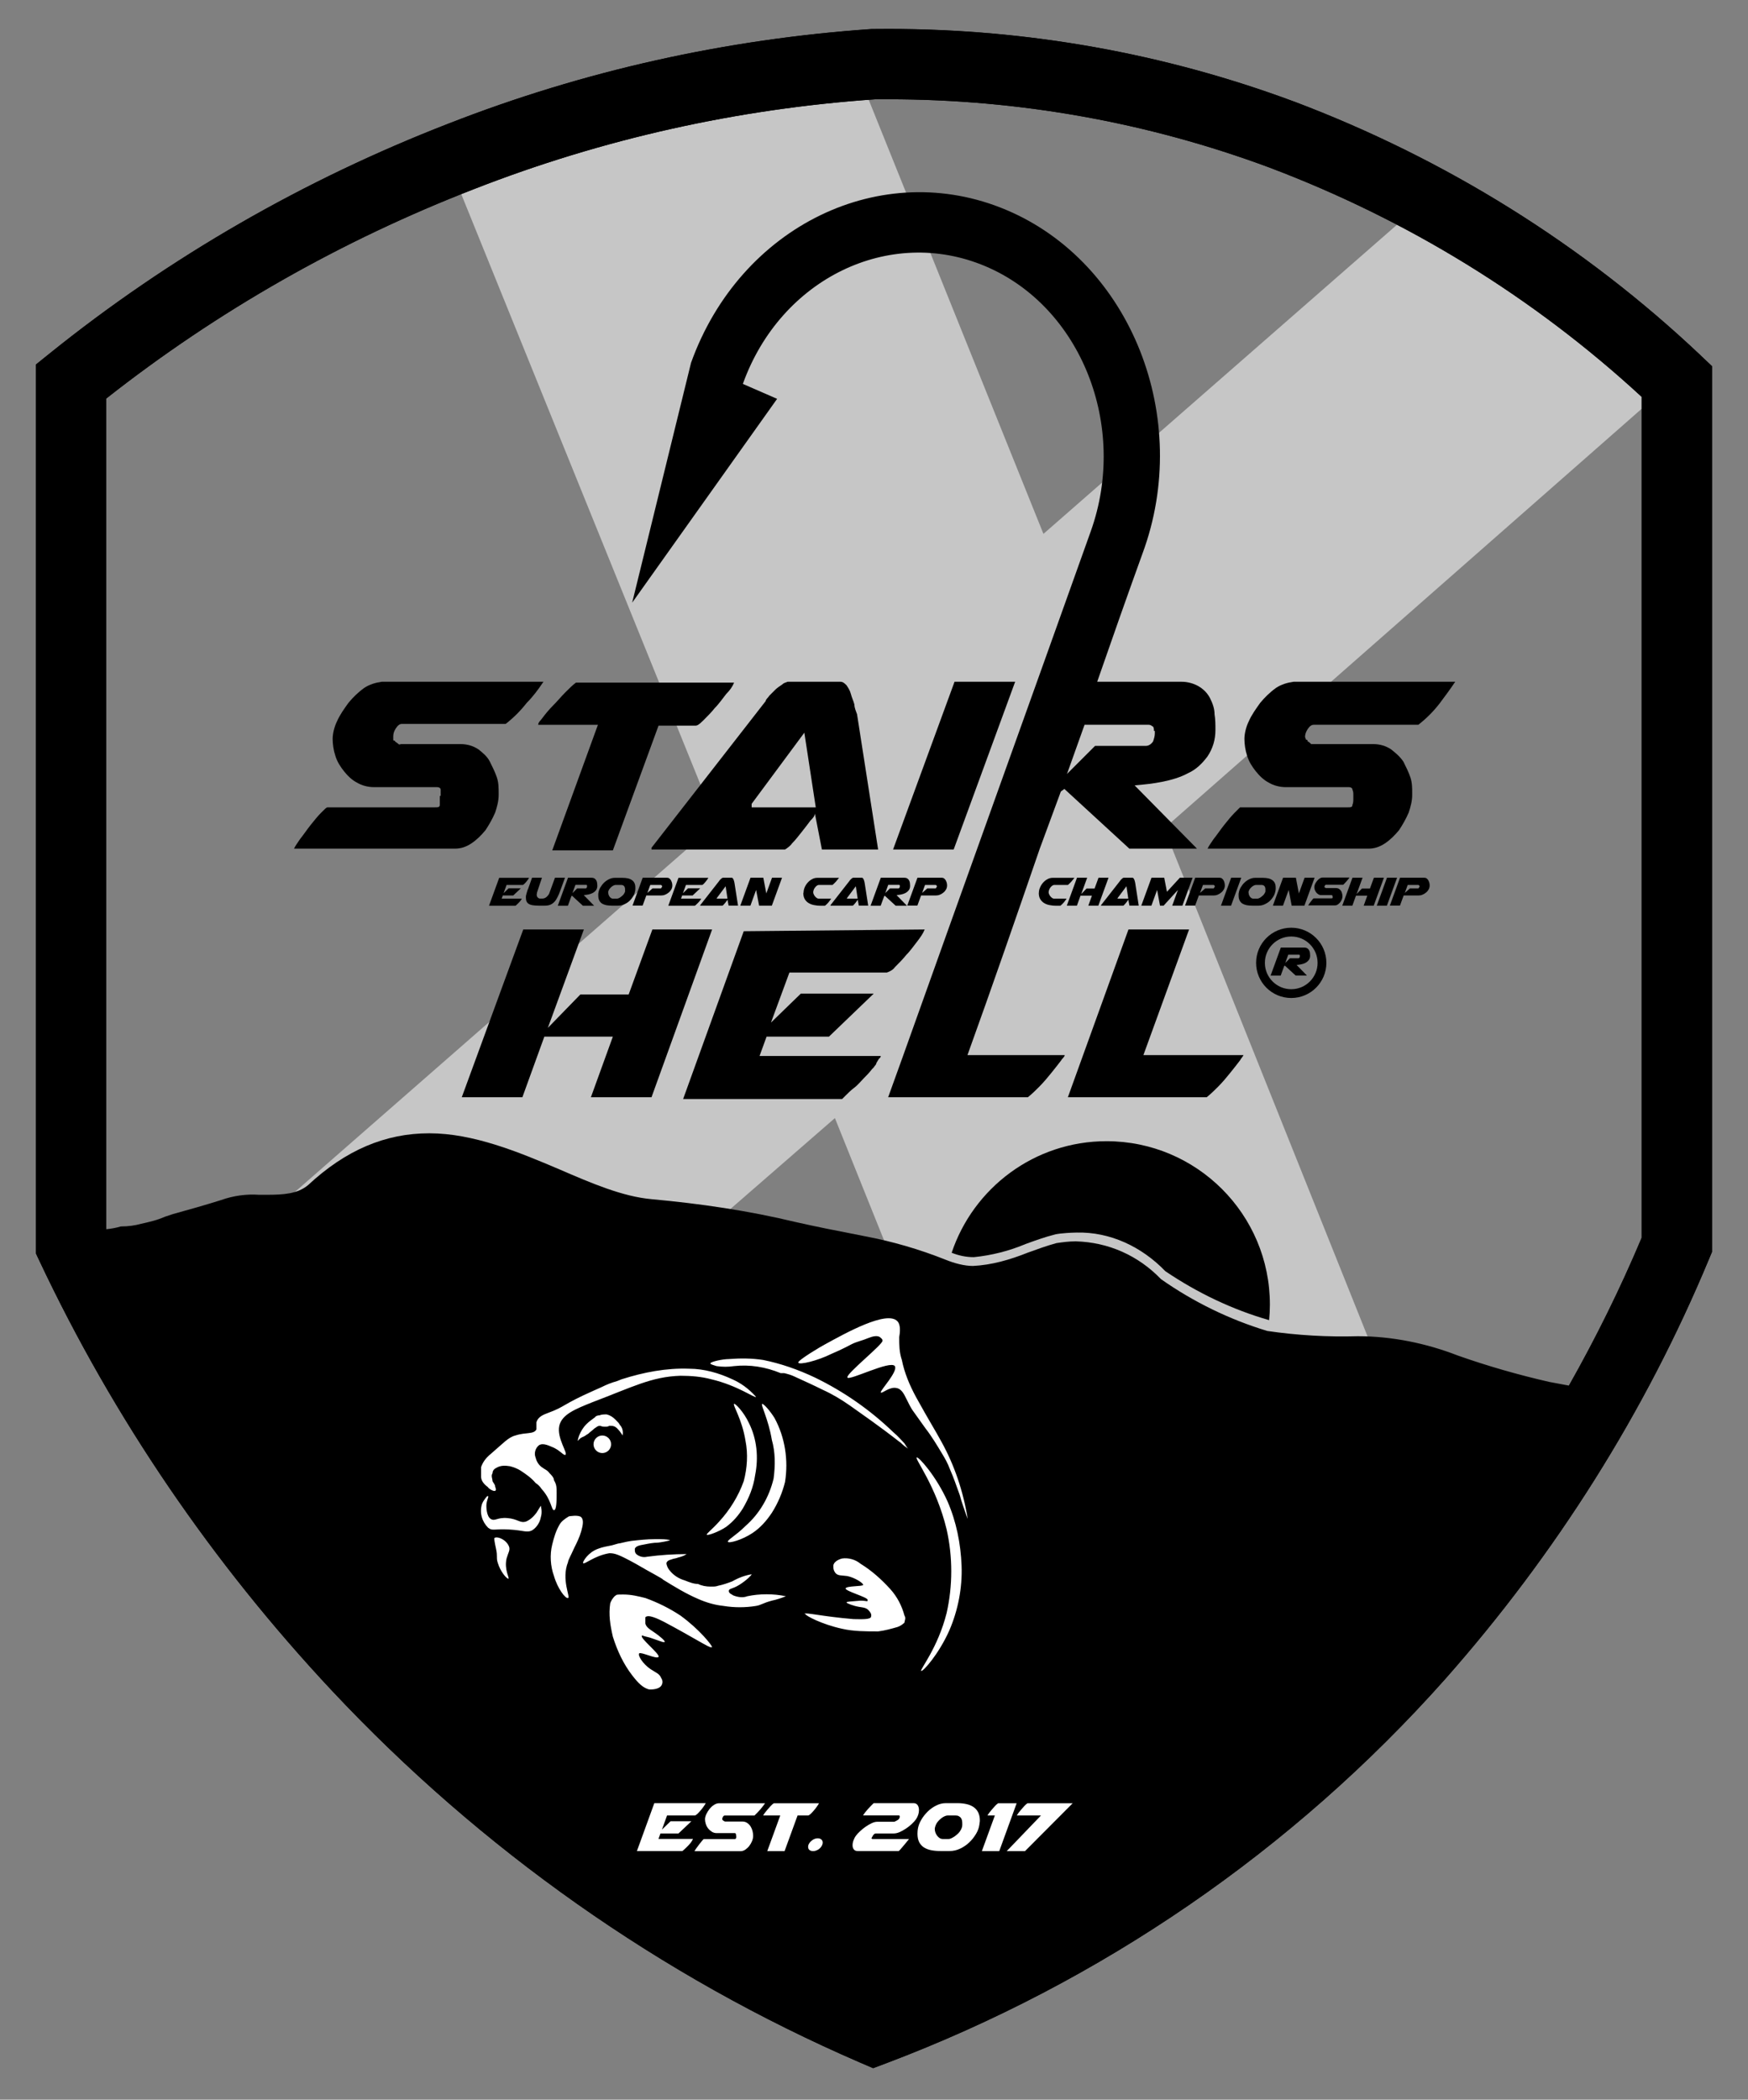
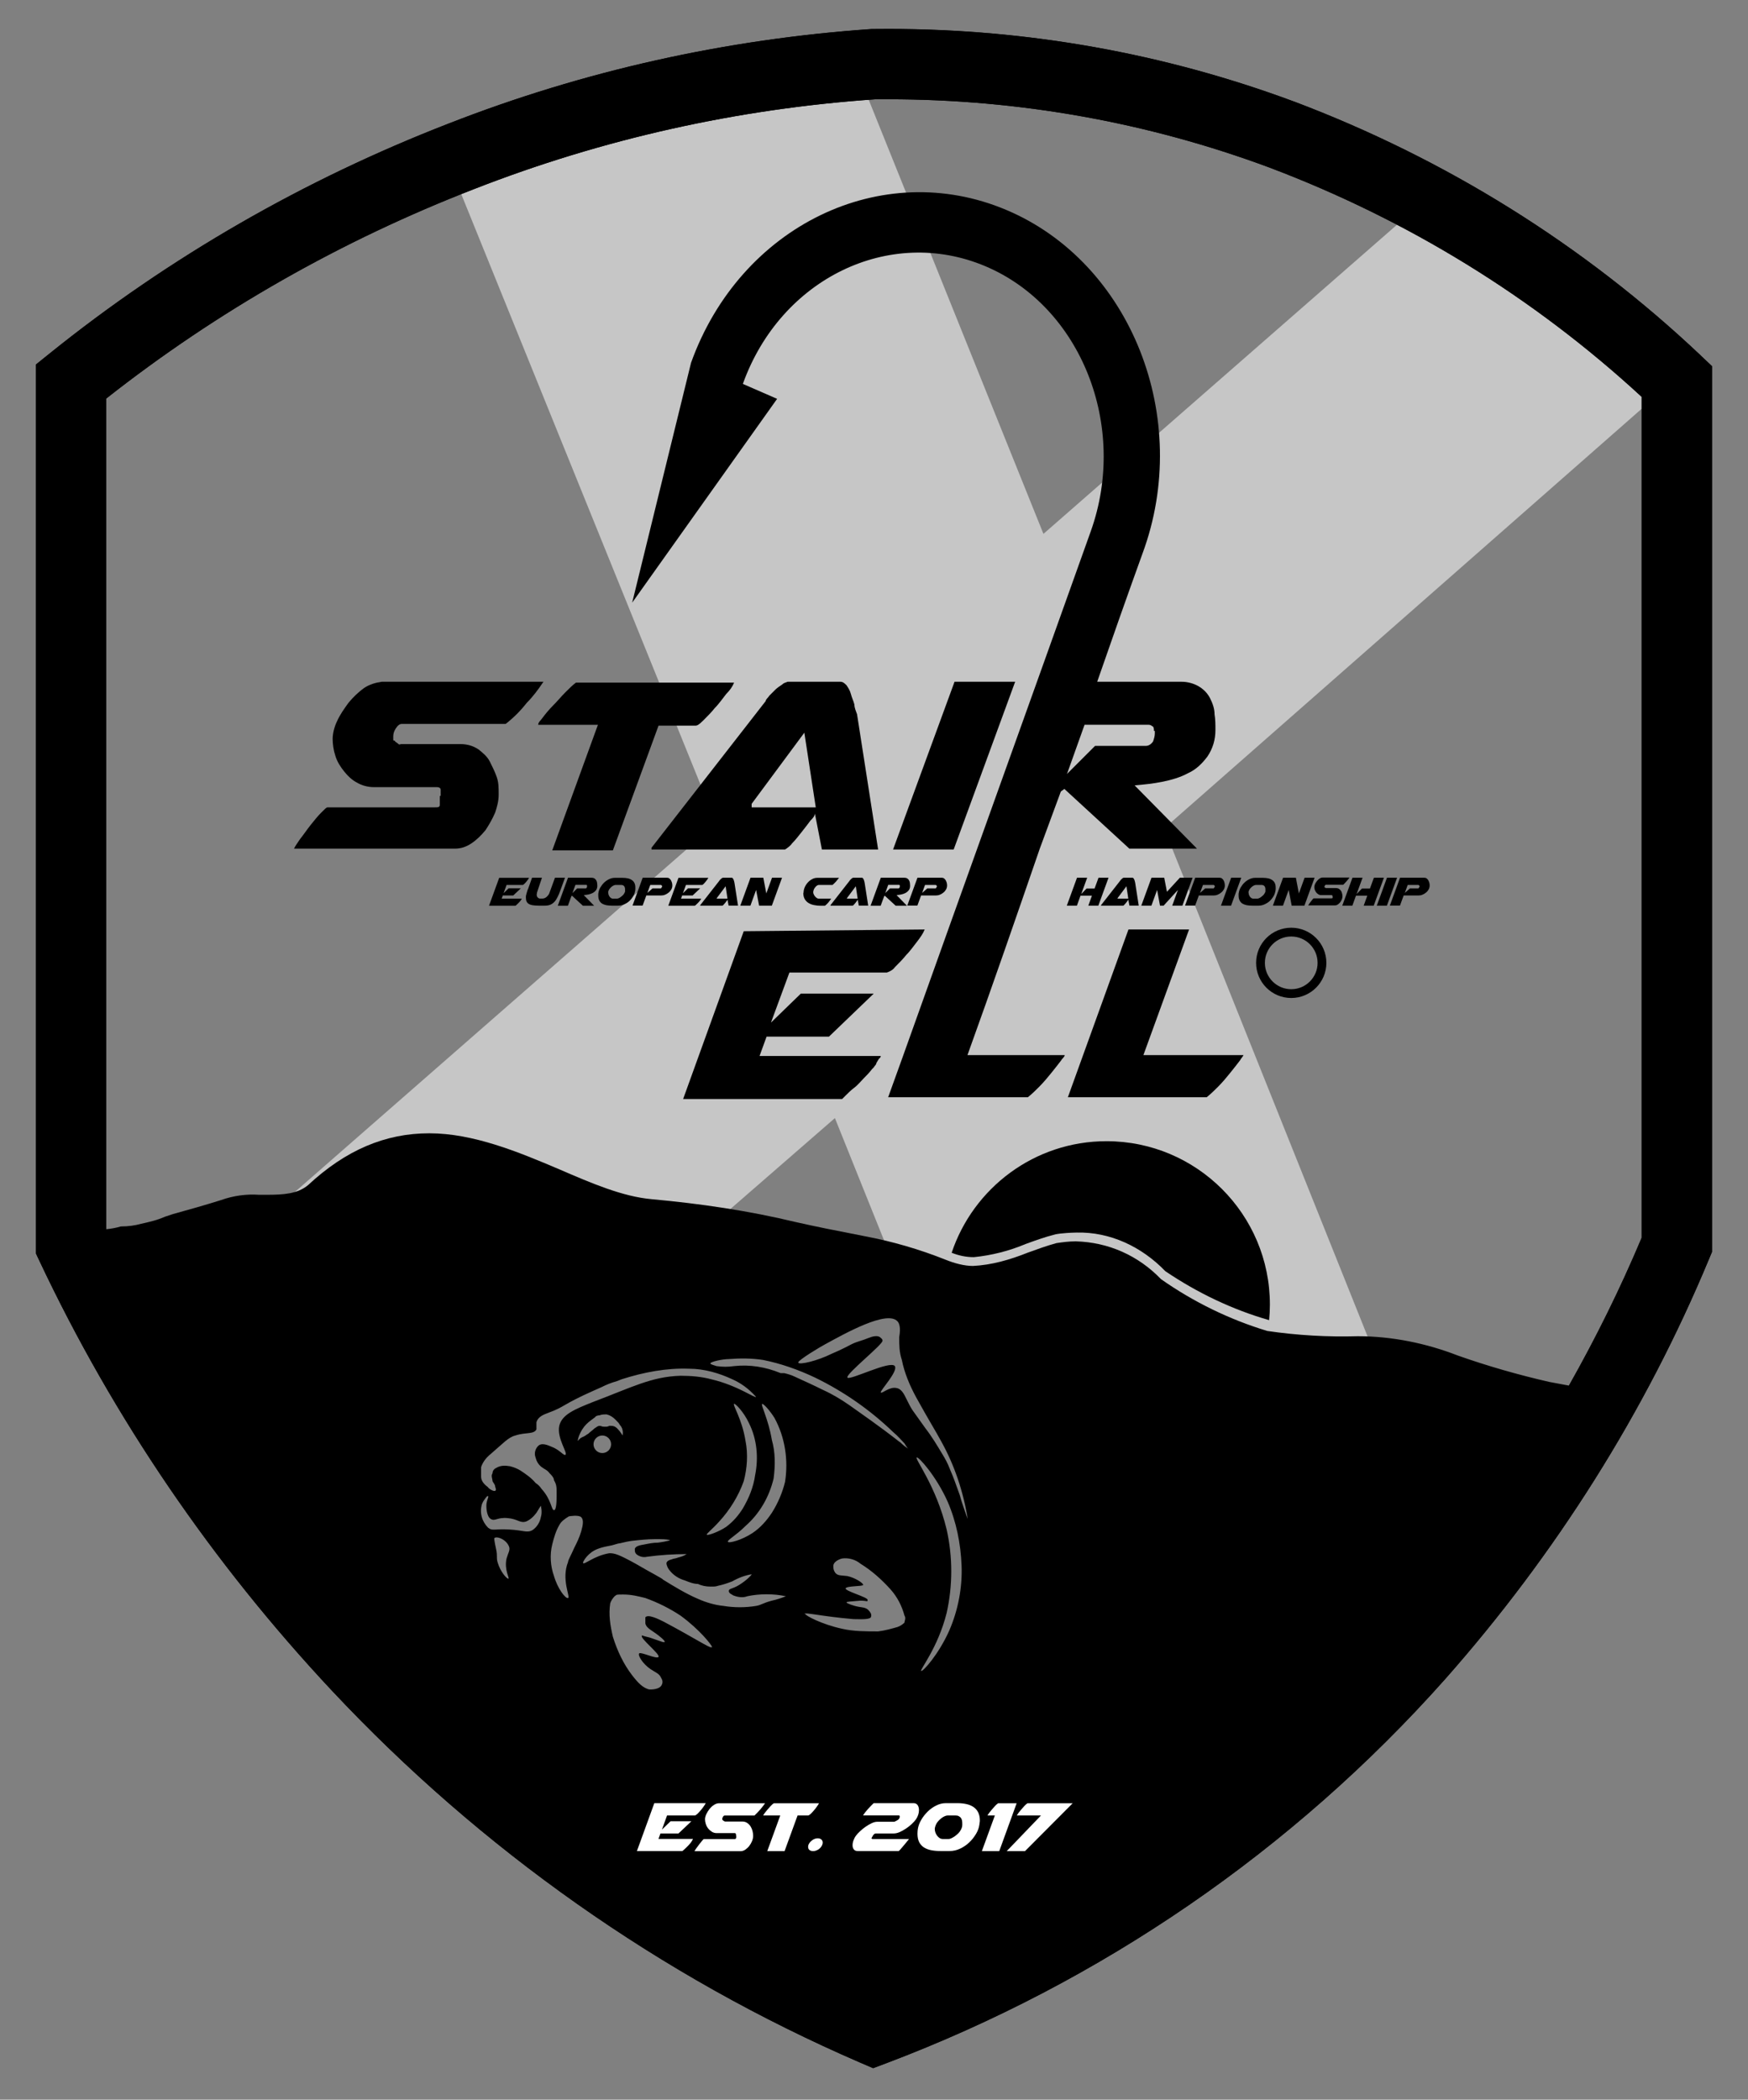
<svg xmlns="http://www.w3.org/2000/svg" id="Vrstva_1" viewBox="0 0 199 239">
  <rect x="0" y="0" width="199" height="239" fill="#808080" stroke="none" />
  <defs>
    <style>.cls-1{fill:none;stroke:#000;stroke-miterlimit:10;}.cls-2{fill:#fff;}.cls-3{fill:#1d1d1b;}.cls-4{fill:#c6c6c6;}</style>
  </defs>
-   <rect class="cls-2" x="52.39" y="147.56" width="75.83" height="51.33" rx="25.67" ry="25.67" />
  <path class="cls-4" d="M150.7,194.97c-5.02-.72-9.89-1.19-14.48-1.38-.99-.05-2.53-.11-4.51-.11-1.5,0-3.05.04-4.6.11-2.02.08-3.39.22-4.47.35l-.76.09-26.83-66.76-59.55,51.79-.65-.8c-6.85-8.37-12.97-17.36-18.2-26.73l-.39-.71,65.28-57.09L52.16,21.23l.94-.37s.52-.22.64-.26c14.02-5.48,28.84-8.88,44.05-10.12l.73-.06,20.27,50.35,41.12-35.95.61.32c9.87,5.25,19.01,11.72,27.16,19.23l.82.75-55.97,49.18,33.66,84.03-.36.45c-2.06,2.62-4.22,5.22-6.43,7.71-2.4,2.7-5.05,5.46-7.88,8.2l-.35.34-.49-.07Z" />
  <g id="WB_3D">
    <circle class="cls-1" cx="147" cy="109.6" r="3.5" />
  </g>
  <path d="M60.24,99.91c-.03.06-.08.13-.14.22-.07.09-.14.18-.21.27-.07.09-.15.16-.22.23-.07.06-.12.1-.15.1h-1.85l-.34.94.57-.55h1.39l-.86.81h-1.19l-.13.36h2.3s-.01.02-.03.05-.03.05-.05.08c-.02.03-.03.05-.05.08-.02.02-.03.04-.03.04-.04.05-.08.1-.15.17-.06.06-.12.12-.18.18-.06.06-.11.11-.16.15-.05.04-.07.06-.07.06h-3.02l1.16-3.18h3.42Z" />
  <path d="M60.1,101.24l.47-1.33h1.13c-.14.41-.25.72-.32.95-.08.23-.13.39-.17.51-.04.11-.06.18-.07.21,0,.03-.01.05-.01.06-.02.08-.03.14-.03.19,0,.14.04.25.12.33s.16.12.25.12h.29c.1,0,.18-.02.27-.06s.16-.09.22-.15c.06-.06.12-.12.17-.19.05-.07.09-.13.11-.19l.65-1.78h1.14l-.54,1.48c-.1.28-.2.52-.31.73-.1.21-.22.39-.35.53-.13.14-.28.25-.46.33-.17.07-.38.11-.62.11h-.7c-.29,0-.52-.02-.71-.05-.19-.03-.34-.09-.45-.16-.11-.07-.19-.17-.24-.28-.05-.11-.07-.25-.07-.41,0-.04,0-.09,0-.13,0-.04,0-.09.02-.15.02-.1.05-.21.08-.31.04-.1.07-.22.11-.36Z" />
  <path d="M64.66,99.91h2.68c.14,0,.26.03.35.09.09.06.15.14.2.23.05.09.08.19.09.3.01.11.02.21.02.3,0,.2-.05.37-.15.5-.1.13-.23.24-.38.32-.15.08-.32.13-.5.17-.18.03-.35.06-.51.07l1.18,1.21h-1.28l-1.24-1.14-.07.05-.4,1.09h-1.15l1.16-3.18ZM66.83,100.83s0-.06-.02-.08c-.01-.02-.04-.03-.09-.03h-1.21l-.34.94.53-.53h.96c.06,0,.1-.03.13-.08s.04-.1.04-.14v-.07Z" />
  <path d="M72.08,102.02c-.12.21-.27.39-.44.55s-.38.28-.6.38c-.22.1-.45.14-.69.14h-.7c-.22,0-.42-.02-.61-.05-.19-.04-.35-.1-.49-.18-.14-.09-.24-.2-.32-.35-.08-.15-.12-.33-.12-.56,0-.05,0-.1,0-.15s0-.11.02-.16c.03-.22.1-.43.22-.63s.26-.39.43-.55c.17-.16.36-.29.57-.39.21-.1.42-.15.63-.15h.89c.23,0,.43.02.61.06s.33.11.46.2c.13.09.23.2.29.34.07.14.1.31.1.51,0,.06,0,.11,0,.17,0,.06-.01.12-.02.18-.04.22-.11.44-.23.65ZM69.25,101.59v.04c0,.07.01.15.04.23.03.08.07.15.11.21.05.06.1.12.17.16.06.04.13.06.21.06h.5s.09-.02.16-.05c.07-.03.15-.08.23-.14.08-.06.16-.12.23-.19.07-.07.13-.14.16-.21.04-.06.06-.1.07-.13l.02-.06s.01-.06.01-.05c0-.03,0-.07,0-.1,0-.03,0-.07,0-.11,0-.06,0-.13-.02-.19-.01-.06-.04-.12-.07-.17-.04-.05-.08-.09-.15-.12-.06-.03-.14-.04-.24-.04h-.59c-.06,0-.13.02-.21.05-.07.03-.15.08-.22.13-.07.06-.14.12-.2.19-.06.07-.11.14-.15.21-.02.05-.04.09-.05.14-.02.04-.03.08-.03.11,0,0,0,.02,0,.04Z" />
  <path d="M73.18,99.91h2.75c.11,0,.21.03.28.09.08.06.14.14.19.23.05.09.08.19.11.29.02.1.03.19.03.27,0,.17-.04.32-.12.46-.08.14-.18.26-.31.36-.12.1-.26.18-.41.24-.15.06-.29.08-.43.08h-1.69l-.42,1.15h-1.15l1.16-3.18ZM73.7,101.64l.58-.51h.96s.01,0,.03-.03c.01-.02.03-.04.04-.06s.03-.05.04-.07c.01-.02.02-.04.03-.05v-.03s0-.01,0-.03c-.01-.02-.03-.05-.06-.08s-.05-.05-.06-.05h-1.23l-.33.91Z" />
  <path d="M80.65,99.91c-.03.06-.08.13-.14.22-.07.09-.14.18-.21.27s-.15.16-.21.23c-.07.06-.12.1-.15.1h-1.85l-.34.94.57-.55h1.39l-.86.81h-1.19l-.13.36h2.3s-.01.02-.03.05-.03.05-.05.08-.03.05-.05.08c-.02.02-.03.04-.03.04-.04.05-.08.1-.15.17-.06.06-.12.12-.18.18-.06.06-.11.11-.16.15-.05.04-.07.06-.08.06h-3.02l1.16-3.18h3.42Z" />
  <path d="M82.95,103.09l-.13-.68s-.04.07-.09.14c-.05.07-.11.14-.17.22-.06.08-.12.15-.18.21-.06.06-.1.1-.13.11h-2.54s.01-.05.01-.04v-.02l2.16-2.76s.04-.06.07-.1.08-.08.12-.12c.04-.04.08-.07.13-.1s.08-.04.11-.04h1.01s.08.02.11.07c.03.04.06.1.09.16.02.06.04.13.06.2.02.07.03.13.04.18l.4,2.57h-1.07ZM81.6,102.29h1.22l-.21-1.41-1.01,1.35v.06Z" />
  <path d="M85.45,99.91h1.45l.34,1.79.65-1.79h1.14l-1.16,3.18h-1.45l-.34-1.79-.65,1.79h-1.15l1.16-3.18Z" />
  <path d="M91.48,101.62c0-.19.04-.39.12-.59.08-.2.2-.39.34-.55.14-.16.31-.3.5-.4.19-.11.39-.16.6-.16h2.48c-.12.15-.23.29-.35.43-.12.13-.25.26-.39.38h-1.56c-.05,0-.11.02-.17.05-.06.03-.11.08-.17.13-.05.06-.1.12-.15.19-.04.07-.08.14-.1.21-.03.1-.05.19-.05.25,0,.08.02.16.06.24.04.09.09.17.15.24.06.07.13.13.2.18s.15.07.21.07h1.43c-.09.14-.2.27-.31.42-.12.14-.25.27-.4.39h-.48c-.25,0-.49-.02-.73-.07-.24-.04-.45-.12-.64-.23-.19-.11-.34-.26-.45-.45-.11-.19-.17-.43-.17-.71h0Z" />
  <path d="M97.77,103.09l-.12-.68s-.04.07-.09.14c-.05.07-.11.14-.17.22-.06.08-.12.15-.18.21-.06.06-.1.1-.13.11h-2.54s.01-.05.01-.04v-.02l2.16-2.76s.04-.06.07-.1c.04-.04.08-.08.12-.12.04-.04.08-.07.13-.1.04-.03.08-.04.1-.04h1.01s.08.02.11.07c.03.04.06.1.09.16.02.06.04.13.06.2.02.07.03.13.04.18l.4,2.57h-1.07ZM96.42,102.29h1.22l-.21-1.41-1.01,1.35v.06Z" />
  <path d="M100.27,99.91h2.68c.14,0,.26.03.35.09.09.06.16.14.2.23.05.09.08.19.09.3.01.11.02.21.02.3,0,.2-.05.37-.15.5-.1.13-.23.24-.38.32-.15.08-.32.13-.5.17-.18.03-.35.06-.51.07l1.18,1.21h-1.28l-1.24-1.14-.07.05-.4,1.09h-1.15l1.16-3.18ZM102.44,100.83s0-.06-.02-.08c-.01-.02-.04-.03-.09-.03h-1.21l-.34.94.53-.53h.96c.06,0,.1-.03.13-.08.03-.05.04-.1.04-.14v-.07Z" />
  <path d="M104.46,99.91h2.75c.11,0,.21.03.28.09.08.06.14.14.19.23.05.09.08.19.11.29.02.1.03.19.03.27,0,.17-.04.32-.12.46-.08.14-.18.26-.31.36-.12.1-.26.18-.41.24-.15.06-.29.08-.43.08h-1.69l-.42,1.15h-1.15l1.16-3.18ZM104.98,101.64l.58-.51h.96s.01,0,.03-.03c.01-.02.03-.04.04-.06s.03-.05.04-.07c.01-.02.02-.04.03-.05v-.03s0-.01,0-.03c-.01-.02-.03-.05-.06-.08s-.05-.05-.06-.05h-1.23l-.33.91Z" />
-   <path d="M118.27,101.62c0-.19.04-.39.13-.59.08-.2.2-.39.34-.55.14-.16.31-.3.5-.4.19-.11.39-.16.6-.16h2.48c-.12.15-.23.29-.35.43-.12.13-.25.26-.39.38h-1.56c-.05,0-.11.02-.17.05-.06.03-.11.08-.17.13s-.1.12-.15.19c-.04.07-.08.14-.1.21-.03.1-.05.19-.05.25,0,.08.02.16.06.24.04.09.09.17.15.24.06.07.13.13.2.18s.14.07.21.07h1.43c-.09.14-.2.27-.31.42-.12.14-.25.27-.4.39h-.48c-.25,0-.49-.02-.73-.07-.24-.04-.45-.12-.63-.23-.19-.11-.34-.26-.45-.45-.12-.19-.17-.43-.17-.71h0Z" />
  <path d="M122.62,99.91h1.15l-.68,1.86.61-.63h.91l.45-1.23h1.14l-1.16,3.18h-1.14l.41-1.14h-1.3l-.41,1.14h-1.15l1.16-3.18Z" />
  <path d="M128.58,103.09l-.13-.68s-.04.07-.09.14c-.05.07-.11.14-.17.22-.06.08-.12.15-.18.21-.06.06-.1.1-.13.11h-2.54s.01-.05.01-.04v-.02l2.16-2.76s.04-.06.07-.1c.04-.04.07-.08.12-.12.04-.04.08-.07.12-.1.04-.03.08-.04.11-.04h1.01s.08.02.11.07c.03.04.06.1.09.16.02.06.04.13.06.2.02.07.03.13.04.18l.4,2.57h-1.07ZM127.23,102.29h1.22l-.21-1.41-1.01,1.35v.06Z" />
  <path d="M133.45,103.09l.65-1.79-1.63,1.79h-.41l-.33-1.79-.65,1.79h-1.15l1.16-3.18h1.45l.31,1.6,1.47-1.6h1.45l-1.16,3.18h-1.15Z" />
  <path d="M136.09,99.91h2.75c.11,0,.21.03.28.09.08.06.14.14.19.23.05.09.08.19.1.29.02.1.03.19.03.27,0,.17-.04.32-.12.46-.08.14-.18.26-.31.36-.12.1-.26.18-.41.24-.15.06-.29.08-.43.08h-1.69l-.42,1.15h-1.15l1.16-3.18ZM136.62,101.64l.58-.51h.96s.01,0,.03-.03c.01-.02.03-.04.04-.06s.03-.05.04-.07c.01-.02.02-.04.03-.05v-.03s0-.01,0-.03c-.01-.02-.03-.05-.06-.08-.03-.03-.05-.05-.06-.05h-1.23l-.33.91Z" />
  <path d="M140.16,99.91h1.15l-1.16,3.18h-1.15l1.16-3.18Z" />
  <path d="M144.98,102.02c-.12.21-.27.39-.44.55s-.38.28-.6.38c-.22.1-.45.14-.69.14h-.7c-.22,0-.42-.02-.61-.05-.19-.04-.35-.1-.49-.18-.14-.09-.24-.2-.32-.35-.08-.15-.12-.33-.12-.56,0-.05,0-.1,0-.15s0-.11.02-.16c.03-.22.1-.43.22-.63s.26-.39.43-.55c.17-.16.36-.29.57-.39.21-.1.42-.15.63-.15h.89c.23,0,.43.02.61.06s.33.11.46.2c.13.09.23.2.29.34.07.14.1.31.1.51,0,.06,0,.11,0,.17,0,.06-.01.12-.02.18-.04.22-.11.44-.23.65ZM142.15,101.59v.04c0,.07.01.15.04.23.03.08.07.15.11.21.05.06.1.12.17.16.06.04.13.06.21.06h.5s.09-.02.16-.05c.07-.03.15-.08.23-.14.08-.06.16-.12.23-.19.07-.07.13-.14.16-.21.04-.06.06-.1.07-.13l.02-.06s.01-.06.01-.05c0-.03,0-.07,0-.1,0-.03,0-.07,0-.11,0-.06,0-.13-.02-.19-.01-.06-.04-.12-.07-.17-.04-.05-.08-.09-.15-.12-.06-.03-.14-.04-.24-.04h-.59c-.06,0-.13.02-.21.05-.07.03-.15.08-.22.13-.07.06-.14.12-.2.19-.06.07-.11.14-.15.21-.02.05-.04.09-.05.14-.02.04-.03.08-.03.11,0,0,0,.02,0,.04Z" />
  <path d="M146.08,99.91h1.45l.34,1.79.65-1.79h1.14l-1.16,3.18h-1.45l-.34-1.79-.65,1.79h-1.15l1.16-3.18Z" />
  <path d="M151.7,102.08v-.04s0-.06-.02-.1-.03-.05-.07-.05h-1.2c-.12,0-.23-.03-.32-.09-.1-.06-.18-.13-.25-.22s-.12-.19-.16-.3-.05-.21-.05-.32c0-.1.03-.2.08-.33.06-.12.13-.24.22-.35.09-.11.19-.2.3-.28.11-.07.22-.11.34-.11h3.06c-.09.14-.2.27-.32.41s-.25.27-.39.41h-1.98s-.08.03-.11.09c-.03.06-.05.11-.05.14v.03s0,.01.02.03c.02.01.03.03.04.03.02.02.04.03.07.04.03.01.05.02.05.02h1.14c.13,0,.24.03.34.09.09.06.17.14.23.23.06.09.1.19.12.3.03.11.04.21.04.3v.04c0,.1-.02.21-.07.33-.05.12-.11.23-.19.33s-.17.18-.27.25c-.1.07-.21.1-.31.1h-3.06s.06-.1.12-.19c.06-.09.13-.18.2-.27.07-.09.13-.17.19-.24.06-.07.1-.1.11-.1h2.04c.06,0,.1-.02.11-.05s.02-.07.02-.11v-.04Z" />
  <path d="M153.97,99.91h1.15l-.68,1.86.61-.63h.91l.45-1.23h1.14l-1.16,3.18h-1.14l.41-1.14h-1.29l-.41,1.14h-1.15l1.16-3.18Z" />
  <path d="M157.9,99.91h1.15l-1.16,3.18h-1.15l1.16-3.18Z" />
  <path d="M159.4,99.91h2.75c.11,0,.21.03.28.09.08.06.14.14.19.23.05.09.08.19.11.29.02.1.03.19.03.27,0,.17-.04.32-.12.46-.08.14-.18.26-.31.36-.12.1-.26.18-.41.24-.15.06-.29.08-.43.08h-1.69l-.42,1.15h-1.15l1.16-3.18ZM159.93,101.64l.58-.51h.96s.01,0,.03-.03c.01-.02.03-.04.04-.06s.03-.05.04-.07c.01-.02.02-.04.03-.05v-.03s0-.01,0-.03c-.01-.02-.03-.05-.06-.08s-.05-.05-.06-.05h-1.23l-.33.91Z" />
-   <path d="M145.81,107.86h2.68c.14,0,.26.03.35.09.09.06.16.14.2.23.05.09.08.19.09.3.01.11.02.21.02.3,0,.2-.05.37-.15.5-.1.13-.23.24-.38.32-.15.08-.32.13-.5.17-.18.03-.35.06-.51.07l1.18,1.21h-1.28l-1.24-1.14-.07.05-.4,1.09h-1.15l1.16-3.18ZM147.98,108.78s0-.06-.02-.08c-.01-.02-.04-.03-.09-.03h-1.21l-.34.94.53-.53h.96c.06,0,.1-.03.13-.08.03-.05.04-.1.04-.14v-.07Z" />
  <g id="BW_2D">
    <path d="M50.17,90.7v-.8c0-.2-.2-.3-.4-.3h-7.2c-.7,0-1.4-.2-1.9-.5-.6-.3-1.1-.8-1.5-1.3s-.8-1.1-1-1.8c-.2-.6-.3-1.3-.3-1.9s.2-1.4.5-2c.3-.7.8-1.4,1.3-2.1.5-.6,1.1-1.2,1.8-1.7.6-.4,1.3-.6,2-.7h18.4c-.6.9-1.2,1.7-1.9,2.4-.7.9-1.5,1.7-2.4,2.4h-11.8c-.3,0-.5.2-.7.5s-.3.6-.3.9v.4c0,.2.2,0,.2.2,0,0,.3.2.4.3s.2,0,.3,0h6.8c.7,0,1.4.2,2,.6.5.4,1,.8,1.3,1.4s.6,1.2.8,1.8c.2.6.2,1.2.2,1.8v.2c0,.7-.2,1.4-.4,2-.3.7-.7,1.4-1.1,2-.5.6-1,1.1-1.6,1.5s-1.2.6-1.9.6h-18.3c.2-.4.5-.8.7-1.1.4-.5.8-1.1,1.2-1.6s.8-1,1.2-1.4.6-.6.7-.6h12.2c.4,0,.6,0,.6-.3v-1h.1v.1Z" />
    <path d="M68.07,82.5h-6.8c0-.3.3-.5.5-.8.3-.4.7-.9,1.2-1.4s.9-1,1.4-1.5.8-.8,1.2-1.1h18c-.2.5-.5.9-.9,1.3-.4.5-.8,1.1-1.3,1.6-.4.5-.8.9-1.3,1.4s-.7.6-.9.6h-4.2l-5.2,14.2h-6.9s5.2-14.3,5.2-14.3Z" />
    <path d="M93.57,96.7l-.8-4.1c0,.3-.3.6-.5.8-.3.4-.6.8-1,1.3s-.7.9-1.1,1.3c-.2.3-.5.5-.8.7h-15.2c0-.2,0-.3,0-.2h0l13-16.7c0-.2.3-.4.4-.6l.7-.7c.2-.2.5-.4.8-.6.2-.2.4-.2.6-.3h6c.3,0,.5.2.7.4.2.3.4.6.5,1s.3.8.4,1.2c0,.4.2.8.3,1.1l2.4,15.4h-6.5.1ZM85.57,91.9h7.3l-1.3-8.5-6,8.1v.4Z" />
    <path d="M108.67,77.6h6.9l-7,19.1h-6.9l7-19.1Z" />
-     <path d="M154.07,90.7v-.2c0-.2,0-.4-.1-.6,0-.2-.2-.3-.4-.3h-7.2c-.7,0-1.4-.2-1.9-.5-.6-.3-1.1-.8-1.5-1.3s-.8-1.1-1-1.8c-.2-.6-.3-1.3-.3-1.9s.2-1.4.5-2c.3-.7.8-1.4,1.3-2.1.5-.6,1.1-1.2,1.8-1.7.6-.4,1.3-.6,2-.7h18.4c-.6.9-1.2,1.7-1.8,2.5-.7.9-1.5,1.7-2.4,2.4h-11.9c-.3,0-.5.2-.7.5s-.3.6-.3.9h0s.1.2.1.3c.1,0,.2,0,.2.2.1,0,.3.2.4.3h7.1c.7,0,1.4.2,2,.6.5.4,1,.8,1.4,1.4.3.6.6,1.2.8,1.8s.2,1.2.2,1.8v.2c0,.7-.2,1.4-.4,2-.3.7-.7,1.4-1.1,2-.5.6-1,1.1-1.6,1.5s-1.2.6-1.9.6h-18.3c.2-.4.5-.8.7-1.1.4-.5.8-1.1,1.2-1.6s.8-1,1.2-1.4.6-.6.6-.6h12.2c.4,0,.6,0,.6-.3.1-.2.1-.5.1-.7v-.3h0v.1Z" />
-     <path d="M59.57,105.8h6.9l-4.1,11.2,3.7-3.8h5.5l2.7-7.4h6.8l-6.9,19.1h-6.9l2.5-6.9h-7.8l-2.5,6.9h-6.9s7-19.1,7-19.1Z" />
    <path d="M105.27,105.8c-.2.5-.5.9-.8,1.3-.4.5-.8,1.1-1.3,1.6-.4.5-.8.9-1.3,1.4-.2.3-.6.5-.9.6h-11.1l-2.1,5.7,3.4-3.3h8.3l-5.1,4.9h-7.1l-.8,2.2h13.8s0,.2-.2.3l-.3.5c0,.2-.2.3-.3.5l-.2.2c-.3.4-.6.7-.9,1s-.7.8-1.1,1.1-.7.6-1,.9l-.4.4h-18.1l6.9-19.1,20.6-.2Z" />
    <path d="M121.57,124.9l6.9-19.1h6.9l-5.2,14.3h11.4c-.1.2-.3.4-.4.6-.3.4-.7.9-1.1,1.4s-.9,1.1-1.4,1.6c-.4.4-.8.8-1.3,1.2h-15.8,0Z" />
    <path d="M138.27,81.3c0-.6-.2-1.2-.5-1.8-.6-1.2-1.9-1.9-3.3-1.9h-9.56c1.69-4.87,3.4-9.73,5.16-14.6,5.7-15.4-1.3-33.1-15.5-39.1s-30.3,1.8-35.9,17.4l-6.7,27.3,16.5-23.2-3.9-1.7c4.3-12,16.7-18,27.6-13.4,10.9,4.6,16.3,18.2,12,30.2-7.1,19.9-14.3,39.9-21.4,59.8h0l-1.66,4.6h15.9c.5-.4.8-.7,1.3-1.2s1-1.1,1.4-1.6c.4-.5.8-1,1.1-1.4.1-.2.4-.4.4-.6h-11.07c2.83-7.84,5.54-15.68,8.24-23.52l2.39-6.48.4-.3,7.4,6.8h7.7l-7.1-7.2c1.1-.1,2.1-.2,3.1-.4s2.1-.5,3-1c.9-.4,1.6-1.1,2.2-1.9.6-.9.9-1.9.9-3,0-.6,0-1.2-.1-1.8ZM131.47,83.5c0,.3-.1.6-.2.9-.2.3-.5.5-.8.5h-5.8l-3.2,3.2,2-5.6h7.3c.3,0,.4.2.5.2.1.2.1.3.1.5h.1v.3Z" />
  </g>
  <path d="M110.87,143.1c2-.2,4-.7,5.9-1.5,1.1-.4,2.2-.8,3.4-1.1,0,0,.65-.16,2.4-.2,3.8-.09,7.4,1.6,10.1,4.4,3.67,2.48,7.64,4.37,11.81,5.57.06-.58.09-1.17.09-1.77,0-10.27-8.33-18.6-18.6-18.6-8.21,0-15.16,5.33-17.63,12.7.81.32,1.63.5,2.53.5Z" />
  <polygon class="cls-3" points="51.04 14.07 51.05 14.07 51.05 14.07 51.04 14.07" />
  <path d="M147.31,11.56h0s-.01,0-.01,0c-14.74-5.48-30.34-8.26-46.15-8.26-.56,0-1.13,0-1.7.01h-.22c-16.5,1.14-32.7,4.72-48.18,10.77-16.37,6.35-31.73,15.15-45.46,26.21l-1.49,1.2v101.21l.38.81c8.48,17.98,19.72,34.43,33.3,48.93h0s0,0,0,0c16.97,18.1,37.42,32.52,60.13,42.34l1.49.64,1.52-.57c24.4-9.23,46.24-24.2,63.57-43.68h0s0,0,0,0c12.58-14.22,22.82-30.39,30.1-47.92l.31-.74V41.68l-1.25-1.18c-13.39-12.67-29.15-22.45-46.34-28.94ZM102.67,154.8c.3,1.5.9,2.9,1.6,4.2,1.6,2.9,2.2,3.8,2.9,5.1,1.5,2.7,2.5,5.7,3,8.8,0,0-.2-.5-.5-1.4-.2-.6-.3-.9-.4-1.3-.4-1.1-.7-2-1.1-2.9-.3-.8-.6-1.3-.9-1.8-.6-1-1.2-2-1.9-2.9l-1.5-2.1c-.2-.3-.4-.7-.7-1.3-.2-.4-.5-1.1-1.1-1.2-.8-.2-1.7.7-1.8.5-.1-.2,2-2.4,1.6-3-.5-.7-5.2,1.7-5.4,1.3-.2-.4,4.1-3.8,4-4.2,0-.2-.2-.3-.3-.4-.3-.2-.8-.1-1.3.1-.7.3-1.3.4-1.9.7,0,0-1.1.6-2.3,1.1-1.6.8-3.7,1.3-3.8,1h0c0-.3,2.7-1.9,3.1-2.1,2.2-1.2,7-3.9,8.2-2.6.2.2.4.7.2,1.8,0,.9,0,1.7.3,2.6ZM72.57,177c.3.2.7.3,1.1.2,1.5-.2,3-.3,4.5-.3-.3.2-.6.3-1,.4-.2.1-.5.1-.7.2-.4.1-.5.2-.6.4,0,.3.2.7.4.9.4.5,1,.9,1.7,1.1.5.2,1,.4,1.5.4.4.2.9.3,1.4.3s.6,0,.9-.1c.5-.1,1.1-.3,1.6-.5.7-.4,1.5-.7,2.2-.8,0,.1-.6.7-1.4,1.2-.8.5-1.2.4-1.2.7s.4.4.5.5c.5.2,1.1.3,1.6.1,1.4-.3,3-.3,4.4,0-.5.2-1.1.4-1.6.5-1.1.3-1.2.5-1.8.6-1.2.2-2.5.2-3.7,0-1-.1-2-.4-2.9-.8-1.4-.6-2.7-1.4-4-2.2,0-.1-1.4-.8-3.1-1.8-2-1.1-2.4-1.2-3-1.2-1.8.3-2.9,1.4-3,1.1h0c0-.2.6-1.2,1.7-1.6.5-.2,1.1-.3,1.6-.4l.7-.2c.2,0,.8-.2,1.5-.3.9-.1,1.8-.2,2.7-.2s1.2,0,1.7.1c0,.1-1.3.3-1.4.3-.5,0-1,.1-1.5.2-.6.1-1,.2-1.1.5,0,.3,0,.5.3.7ZM84.87,164c-.4-2.5-1.5-4.1-1.3-4.2h0c.1-.1,1.1.9,1.7,2.2.9,1.8,1.1,3.9.7,5.9-.2,1.4-.7,2.6-1.4,3.8-.5.8-1.1,1.5-1.9,2.1-.9.6-2.1,1-2.2.9-.1-.1.6-.6,1.4-1.5,1.2-1.3,2.2-2.9,2.8-4.6.4-1.5.5-3.1.2-4.6ZM87.87,163.9c-.4-2.4-1.3-4-1.1-4.1.2,0,.9.8,1.4,1.6,1.2,2.2,1.6,4.8,1.2,7.3-.3,1.2-.8,2.4-1.5,3.5-.6.9-1.3,1.7-2.2,2.3-1.2.8-2.7,1.2-2.8,1-.1-.2.9-.7,2-1.8,1.6-1.4,2.7-3.3,3.2-5.4.2-1.5.2-3-.2-4.4ZM98.97,183.4c-.3-.4-.6-.4-1.2-.5-.6-.1-1.4-.4-1.4-.5s.5-.1,1.6-.2c.8,0,.8.2.8-.1s-2.6-1-2.5-1.3c.1-.3,2-.2,2-.4s-.9-.8-1.8-1c-.7-.1-1.1,0-1.4-.4-.2-.3-.2-.5-.2-.8.1-.6,1-.8,1-.8.7-.1,1.5.1,2.1.6,1.3.8,2.4,1.8,3.4,2.9.8.9,1.3,1.9,1.6,3,.2.3,0,.6,0,.8-.2.2-.5.4-.8.5-.7.2-1.4.4-2.2.5-1.4,0-2.8,0-4.1-.3-2.3-.5-4.2-1.5-4.2-1.7h-.1c.1-.2,2,.3,5.6.6.7,0,2,.1,2-.3.1-.3-.2-.6-.2-.6ZM74.47,185.8c.6.4,1.3,1,1.2,1.1-.1.1-.5-.1-1.7-.5-.9-.2-.9-.3-.9-.2-.2.3,2.1,2.1,1.9,2.4-.2.3-2-.6-2.2-.4-.2.2.4,1.2,1.3,1.8.6.4,1,.5,1.2,1,.2.3.2.6,0,.9-.4.5-1.4.4-1.4.4-.7-.2-1.2-.7-1.9-1.6-1-1.3-1.7-2.8-2.2-4.4-.3-1.3-.5-2.5-.3-3.8.1-.3.3-.6.5-.8.3-.2.1-.2,1-.2s1.7.2,2.5.4c1.4.5,2.8,1.2,4,2,2.2,1.6,3.6,3.4,3.6,3.6h-.1c-.2.1-2-1.1-5.4-2.9-.6-.3-1.8-.9-2.1-.5v.7c.1.4.4.6,1,1ZM67.57,164.4c0-.55.45-1,1-1s1,.45,1,1-.45,1-1,1-1-.45-1-1ZM70.87,163.4s-.2-.4-.6-.8c-.2-.2-.4-.3-.7-.3h-.2s-.2.1-.3.1h-.3c-.3,0-.3-.1-.5-.1s-.3.1-.6.3c-.2.2-.5.4-.7.6-.2.1-.4.3-.7.4-.4.2-.4.4-.5.4,0-.1.2-1.1,1-1.9.3-.3.6-.5,1-.8,0-.1.3-.2.5-.2.2-.1.5-.1.8-.1.4.1.7.3,1,.6s.4.4.5.6c.3.3.4.8.3,1.2ZM66.17,172.7c.3.3.2.9,0,1.6s-.5,1.3-.8,1.9c-.4.9-.7,1.4-.7,1.6-.8,2,.3,4,0,4.1-.3.1-1.2-1.1-1.6-2.5-.4-1.1-.5-2.4-.2-3.6.2-.8.4-1.5.8-2.2.2-.4.6-.7,1.1-1,0,0,1.1-.2,1.4.1ZM107.77,174.1c-1.2-5-3.7-8.1-3.4-8.2.2-.1,2.2,2.1,3.5,5,1,2.3,1.5,4.8,1.6,7.3s-.4,5.1-1.4,7.4c-1.2,2.7-3,4.7-3.2,4.6-.2-.1,1.9-2.6,2.9-6.6.7-3.1.7-6.4,0-9.5ZM92.77,156.8c3.3,1.6,6.3,3.7,8.9,6.2.6.5,1,1,1.3,1.3.3.5.4.6.4.6l-.4-.3c-.4-.3-.4-.4-.6-.5-2.3-1.8-4.2-3.1-5.6-4.1-1-.7-2-1.3-3.1-1.8-1-.5-2.1-1-3.2-1.5-.4-.2-.8-.3-1.2-.4h-.4c-1.7-.7-3.5-1-5.3-.8-.7.1-1.3.1-2,0-.3-.1-.7-.2-.7-.3,0-.2,1.4-.5,2.1-.5,1.3-.1,2.6-.1,3.9.1,2,.4,4,1.1,5.9,2ZM83.37,157c.9.4,1.8,1,2.7,2-.1.2-2.1-1.3-5.1-2-1.1-.3-2.3-.4-3.5-.4-3.3.1-5.5,1.3-10,3-2,.8-3.5,1.4-3.8,2.7-.3,1.4,1,3.1.7,3.3-.2.1-.5-.4-1.3-.8-.5-.2-1.2-.6-1.7-.3-.4.3-.6.9-.4,1.4.1.4.3.8.7,1.1.4.3.6.3.9.7.2.2.5.5.5.8.3.5.3.8.3,1.5s0,1.9-.3,1.9-.3-1.2-1.4-2.4c-.2-.3-.4-.5-.7-.7-.5-.6-1.1-1-1.7-1.4-.3-.2-.8-.4-1.2-.5-.6-.1-1.1-.1-1.6.2-.2.1-.4.3-.4.6-.2.3,0,.6,0,.9.1.2.3.4.3.6,0,.1.2.4,0,.5-.2.1-.8-.3-.8-.4-.4-.3-.8-.7-.8-1.2v-1.1c.2-.6.6-1.1,1.1-1.5,1.4-1.2,2-1.9,2.8-2.1,1.2-.4,2.1-.1,2.4-.7v-.8c.2-.7.9-.9,1.4-1.1,1.9-.7,1.5-.9,5.1-2.5l.9-.4c.6-.3,1.1-.5,1.8-.7l.5-.2c2.5-.8,5.1-1.3,7.7-1.2,1.7,0,3.4.5,4.9,1.2ZM54.87,171.2c.2-.5.6-.9.6-.9h.1c.1.1-.2.5-.2,1.1,0,.1,0,1.2.5,1.5s.7-.2,1.9-.1c1.2.1,1.4.6,2.1.4.5-.2.9-.6,1.2-1,.3-.5.5-.8.5-.8,0,0,.2.7,0,1.3-.1.6-.5,1.2-1,1.5-.6.3-.9,0-2.6-.1s-1.9.2-2.4-.2c-.7-.7-1-1.7-.7-2.7ZM57.87,179.7c-.2,0-.9-.8-1.2-1.8-.2-.6,0-.7-.2-1.6-.2-.9-.2-1.1-.2-1.2.2-.3,1.4.1,1.7,1,.1.4-.1.6-.3,1.3-.3,1.3.4,2.3.2,2.3ZM186.9,140.88c-2.43,5.77-5.21,11.39-8.29,16.84-.54-.1-1.21-.22-2.24-.42-3.5-.8-7-1.8-10.4-3-3.6-1.4-7.5-2.2-11.4-2.2-3.4.1-6.9-.1-10.3-.6-4.3-1.3-8.4-3.3-12.1-5.9-2.6-2.7-6-4.2-9.7-4.3-.8,0-1.5.1-2.2.2-1.1.3-2.2.7-3.3,1.1-2,.8-4.1,1.4-6.2,1.5-1,0-2.1-.3-3.1-.7-3-1.2-6.1-2.1-9.3-2.7-3.1-.6-5.6-1.1-7.8-1.6-5.4-1.3-10.9-2.1-16.4-2.6-3.3-.3-6.8-1.8-10.5-3.4-4.7-2-9.8-4.1-14.8-4.1s-9.5,1.9-13.8,5.9c-1.2,1-2.8,1.1-4.7,1.1h-.9c-1.4-.1-2.9.1-4.3.6-1.9.6-3.7,1.1-5.5,1.6l-.9.3c-.9.4-1.8.6-2.7.8-.7.2-1.5.3-2.2.3h-.1c-.52.16-1.09.26-1.67.32V45.36c12.69-9.99,26.81-18,41.85-23.83h0s0,0,0,0c14.69-5.74,30.05-9.15,45.72-10.23.49,0,.98,0,1.47,0,14.86,0,29.51,2.62,43.35,7.76,15.68,5.92,30.07,14.74,42.4,26.11v95.73Z" />
  <polygon points="51.04 14.07 51.05 14.07 51.05 14.07 51.04 14.07" />
  <path d="M193.65,40.49c-13.39-12.67-29.15-22.45-46.34-28.94h0s-.01,0-.01,0c-14.74-5.48-30.34-8.26-46.15-8.26-.56,0-1.13,0-1.7.01h-.22c-16.5,1.14-32.7,4.72-48.18,10.77-16.37,6.35-31.73,15.15-45.46,26.21l-1.49,1.2v101.21l.38.81c8.48,17.98,19.72,34.43,33.3,48.93h0s0,0,0,0c16.97,18.1,37.42,32.52,60.13,42.34l1.49.64,1.52-.57c24.4-9.23,46.24-24.2,63.57-43.68h0s0,0,0,0c12.58-14.22,22.82-30.39,30.1-47.92l.31-.74V41.68l-1.25-1.18ZM158.51,185.84c-2.51,2.82-5.13,5.53-7.83,8.14-4.85-.7-9.74-1.19-14.58-1.38-2-.1-5.1-.2-9.2,0-4.7.2-6.2.7-9.1.8-5.7.3-6.2-1-14.7-2-5.4-.6-12.4-1.4-17.8,0-.7.2-3.4.9-7.2,1.6-.9.2-2,.4-3.4.5-5.3.5-9,.1-16.4-.9-4.26-.55-7.68-.99-10.47-1.32-1.42-1.42-2.83-2.85-4.21-4.32-12.82-13.69-23.44-29.17-31.52-46.08V45.36c12.69-9.99,26.81-18,41.85-23.83h0s0,0,0,0c14.69-5.74,30.05-9.15,45.72-10.23.49,0,.98,0,1.47,0,14.86,0,29.51,2.62,43.35,7.76,15.68,5.92,30.07,14.74,42.4,26.11v95.73c-6.9,16.4-16.55,31.58-28.39,44.96Z" />
  <path class="cls-2" d="M80.34,205.26c-.05.1-.13.22-.24.38s-.23.31-.36.46c-.13.15-.25.28-.37.39-.12.11-.21.16-.26.16h-3.17l-.58,1.61.98-.95h2.37l-1.47,1.39h-2.05l-.23.62h3.94s-.02.04-.05.09c-.03.05-.06.09-.08.14s-.06.09-.08.13c-.03.04-.05.07-.05.07-.06.08-.15.18-.25.29-.11.11-.21.21-.31.31s-.19.18-.27.25c-.08.07-.12.1-.13.1h-5.17l1.98-5.45h5.86Z" />
  <path class="cls-2" d="M83.8,208.98v-.06c0-.05-.01-.11-.03-.17-.02-.06-.06-.09-.11-.09h-2.06c-.21,0-.39-.05-.55-.15s-.31-.23-.43-.38c-.12-.15-.21-.32-.27-.51-.06-.18-.09-.37-.09-.54,0-.16.05-.35.14-.56.1-.21.22-.41.37-.6.15-.19.32-.35.51-.47s.38-.19.58-.19h5.24c-.16.23-.34.47-.54.7s-.43.47-.67.7h-3.39c-.08,0-.14.05-.2.15-.05.1-.08.18-.08.25v.05s.01.02.04.05c.03.03.05.04.06.06.03.03.07.05.12.08s.08.04.09.04h1.95c.23,0,.42.05.58.16.16.11.29.24.39.4s.17.33.22.52c.04.18.07.36.07.51v.06c0,.18-.04.37-.12.57-.08.2-.19.39-.32.56-.13.17-.29.31-.46.43-.17.11-.35.17-.54.17h-5.24c.04-.07.1-.18.21-.33s.22-.3.34-.46c.12-.15.23-.29.33-.41.1-.12.16-.18.18-.18h3.49c.1,0,.16-.03.18-.09.02-.06.03-.13.03-.19v-.06Z" />
  <path class="cls-2" d="M88.82,206.65h-1.94s.06-.11.15-.24c.09-.12.2-.26.33-.41s.26-.3.39-.44c.13-.14.25-.24.34-.3h5.15c-.05.1-.13.22-.24.38s-.23.31-.36.46c-.13.15-.25.28-.37.39-.12.11-.21.16-.26.16h-1.21l-1.48,4.06h-1.97l1.48-4.06Z" />
  <path class="cls-2" d="M92.46,209.47c.2-.14.41-.22.63-.22.18,0,.32.05.42.14.1.09.15.21.15.35,0,.12-.04.25-.12.39-.08.14-.2.27-.34.37-.09.06-.19.11-.3.15-.11.04-.22.06-.33.06-.18,0-.32-.05-.42-.13s-.15-.21-.15-.35c0-.1.01-.18.04-.24.08-.2.22-.37.42-.51Z" />
  <path class="cls-2" d="M99.22,209.26s.04.07.11.07h4.16c-.17.21-.31.39-.43.53-.12.14-.25.29-.38.45-.13.16-.25.29-.36.39h-4.68c-.2,0-.34-.06-.44-.19s-.14-.28-.14-.47c0-.17.03-.35.1-.54.07-.19.16-.38.29-.55.11-.15.26-.32.46-.5.2-.19.41-.36.64-.52.23-.16.46-.29.69-.4.23-.11.44-.16.62-.16h1.95s.05-.02.13-.06c.08-.04.15-.07.19-.1.03-.01.06-.03.1-.06.04-.02.06-.04.06-.05l.04-.05c.07-.07.1-.16.1-.28,0-.08-.03-.12-.09-.12h-4.09c.07-.11.15-.23.25-.36.1-.13.21-.25.32-.38.11-.12.22-.24.33-.35.11-.11.21-.22.31-.31h4.54c.21,0,.37.08.47.23s.15.34.15.56c0,.18-.03.36-.09.54-.06.18-.14.35-.25.51-.12.17-.29.35-.49.54-.2.19-.42.36-.66.52-.24.16-.48.29-.72.4-.24.1-.46.15-.66.15h-2.06c-.06,0-.11.02-.16.07-.06.04-.1.09-.14.15l-.19.34Z" />
  <path class="cls-2" d="M111.1,208.77c-.21.35-.46.67-.77.96-.3.29-.65.52-1.03.7-.38.18-.78.27-1.19.27h-1.03c-.38,0-.73-.03-1.05-.09s-.6-.17-.83-.31c-.23-.15-.42-.35-.55-.6-.13-.25-.2-.57-.2-.96,0-.08,0-.17.01-.26,0-.09.02-.18.03-.28.05-.33.17-.67.37-1.02.2-.35.45-.67.74-.96.29-.29.62-.52.98-.7s.72-.27,1.08-.27h1.36c.37,0,.71.04,1.02.11.31.07.57.18.8.34.22.15.4.36.52.6.12.25.19.54.19.88,0,.09,0,.18-.02.27-.01.09-.02.19-.04.29-.05.33-.17.67-.38,1.02ZM106.42,208.14v.06c0,.12.02.25.07.39.05.13.11.26.2.37.08.11.18.2.29.27.11.07.23.1.35.1h.68c.08,0,.19-.03.31-.09.13-.06.26-.14.39-.23.13-.1.26-.2.38-.32.12-.12.21-.24.27-.36.06-.1.1-.17.11-.23l.04-.1c.01-.07.02-.1.02-.09,0-.05.01-.11.02-.17,0-.06,0-.12,0-.18,0-.11-.01-.22-.03-.33-.02-.11-.06-.21-.12-.29-.06-.09-.15-.15-.25-.21s-.24-.08-.42-.08h-.83c-.11,0-.23.03-.36.09-.13.06-.25.13-.38.23-.12.1-.24.2-.34.32-.11.12-.19.24-.25.36-.03.08-.07.16-.09.23s-.04.14-.05.19c0,0-.01.03-.01.07Z" />
  <path class="cls-2" d="M111.78,210.71l1.48-4.06h-.84s.06-.11.15-.24c.09-.12.2-.26.33-.41s.26-.3.39-.44c.13-.14.25-.24.34-.3h2.11l-1.98,5.45h-1.97Z" />
  <path class="cls-2" d="M118.52,206.65h-2.76s.06-.11.15-.24c.09-.12.2-.26.33-.41s.26-.3.39-.44c.13-.14.25-.24.34-.3h5.15l-5.43,5.45h-2.08l3.9-4.06Z" />
</svg>